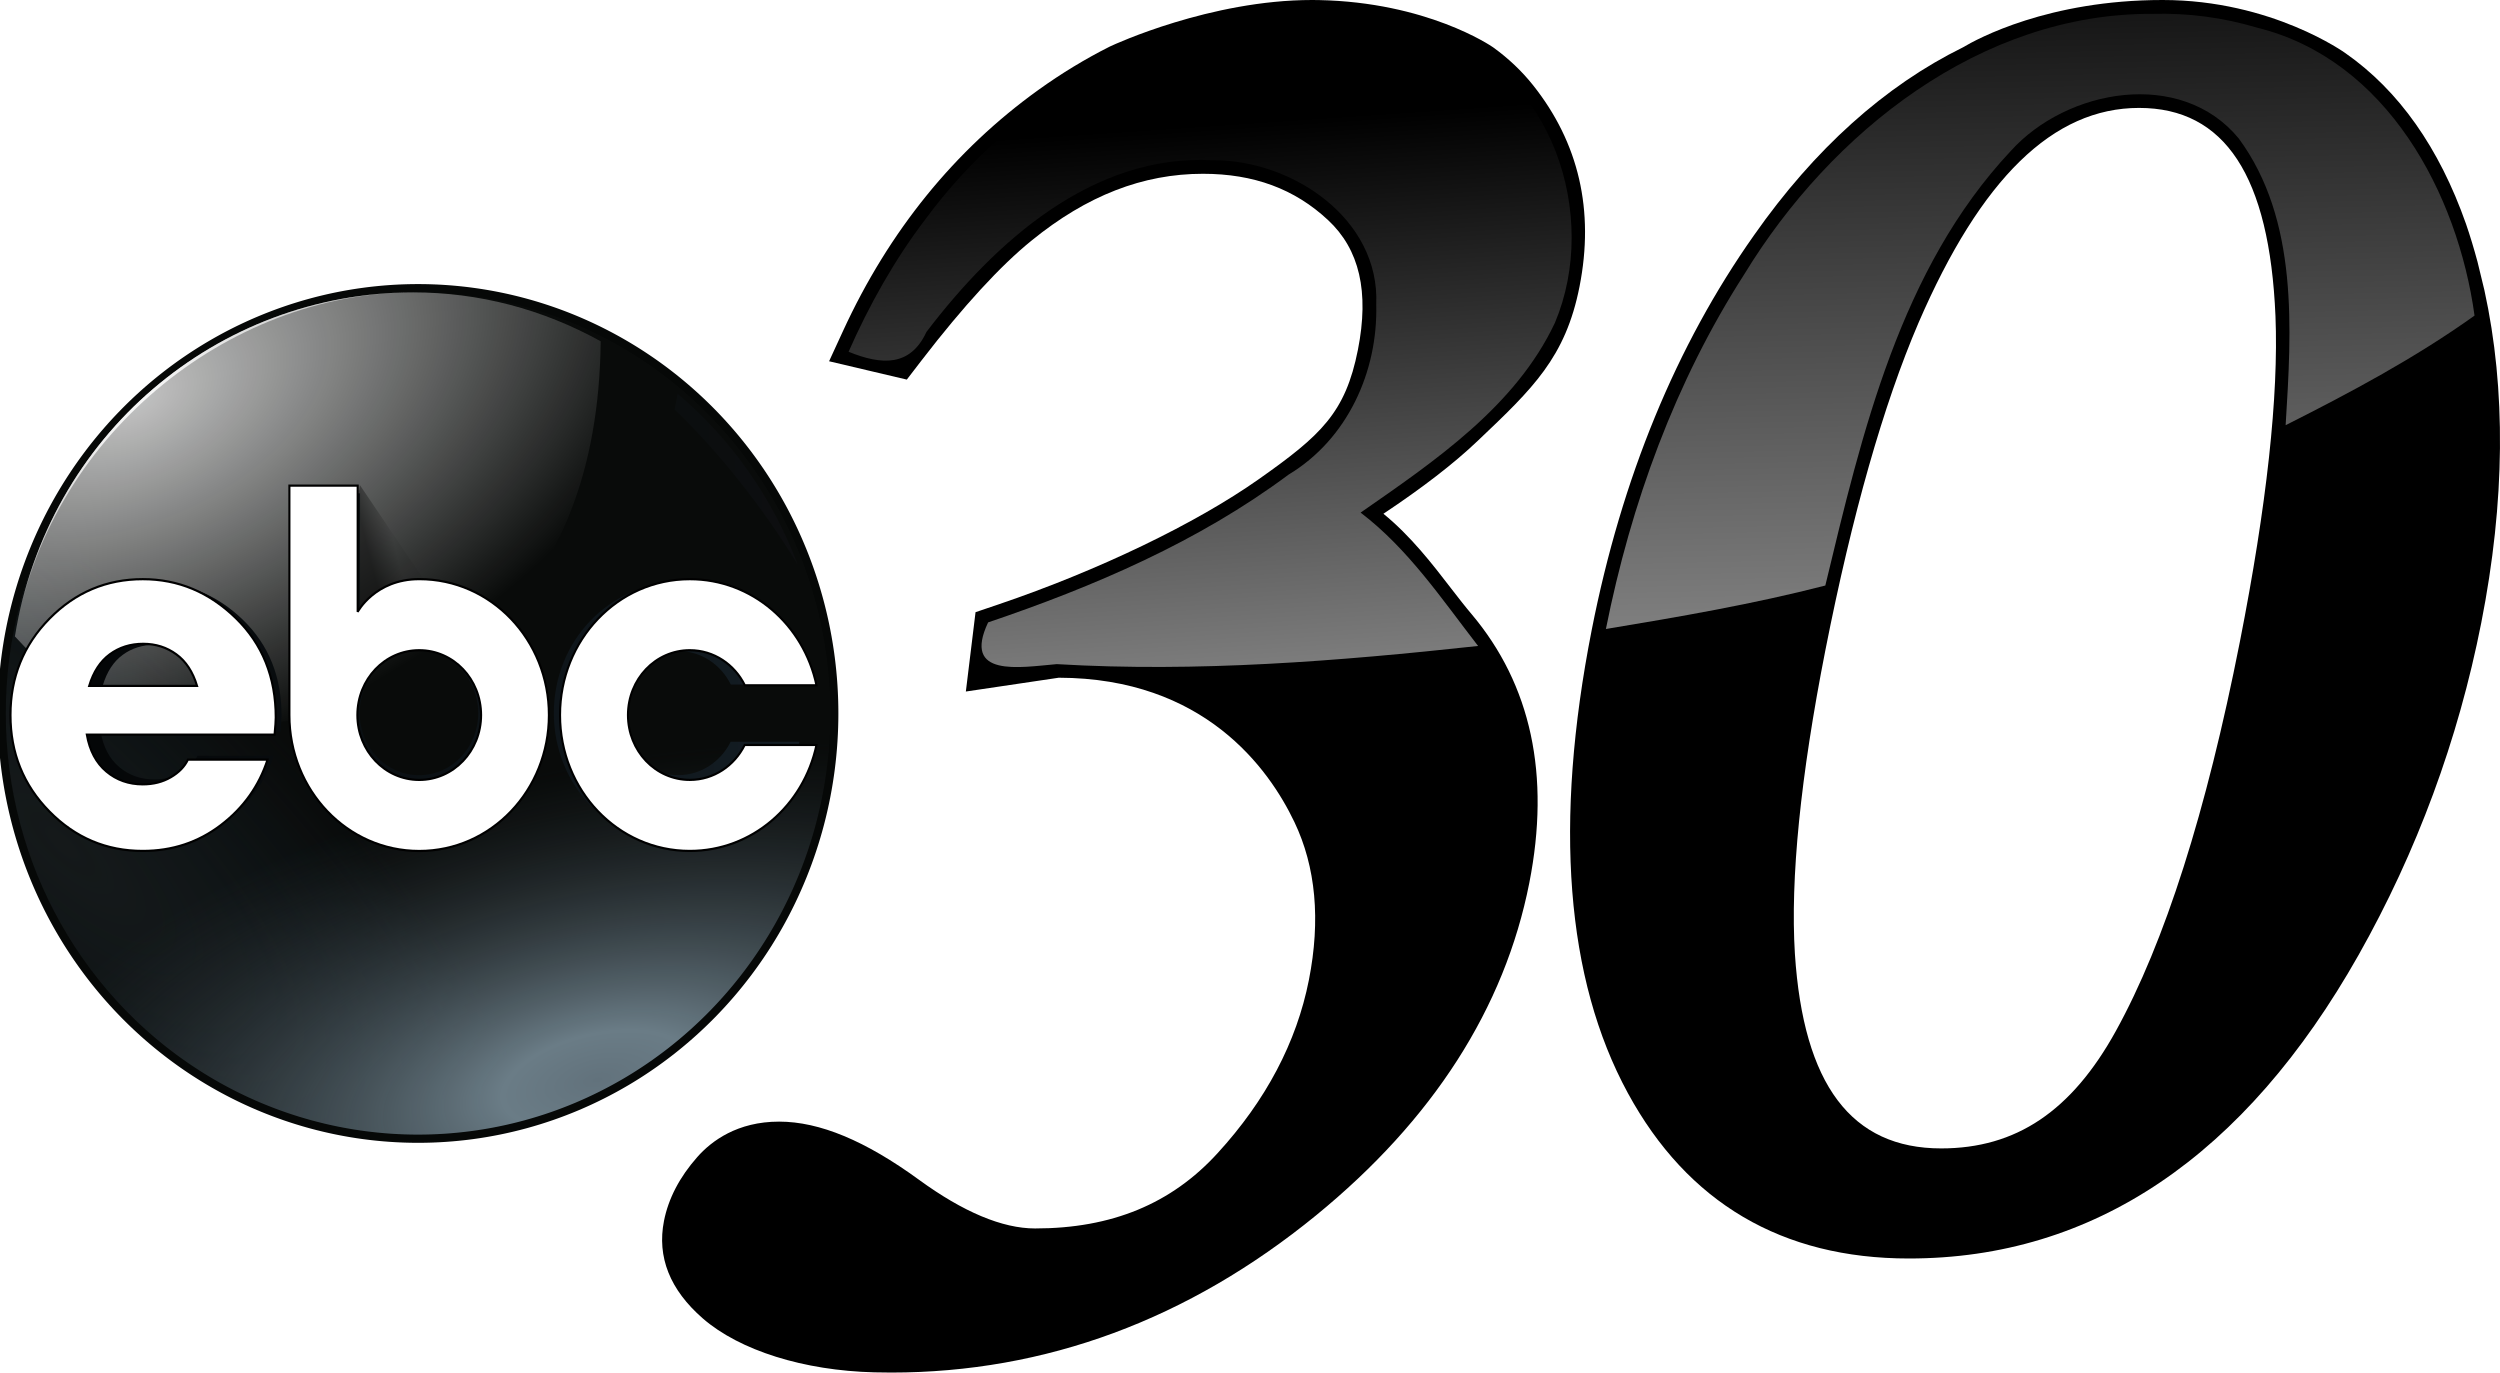
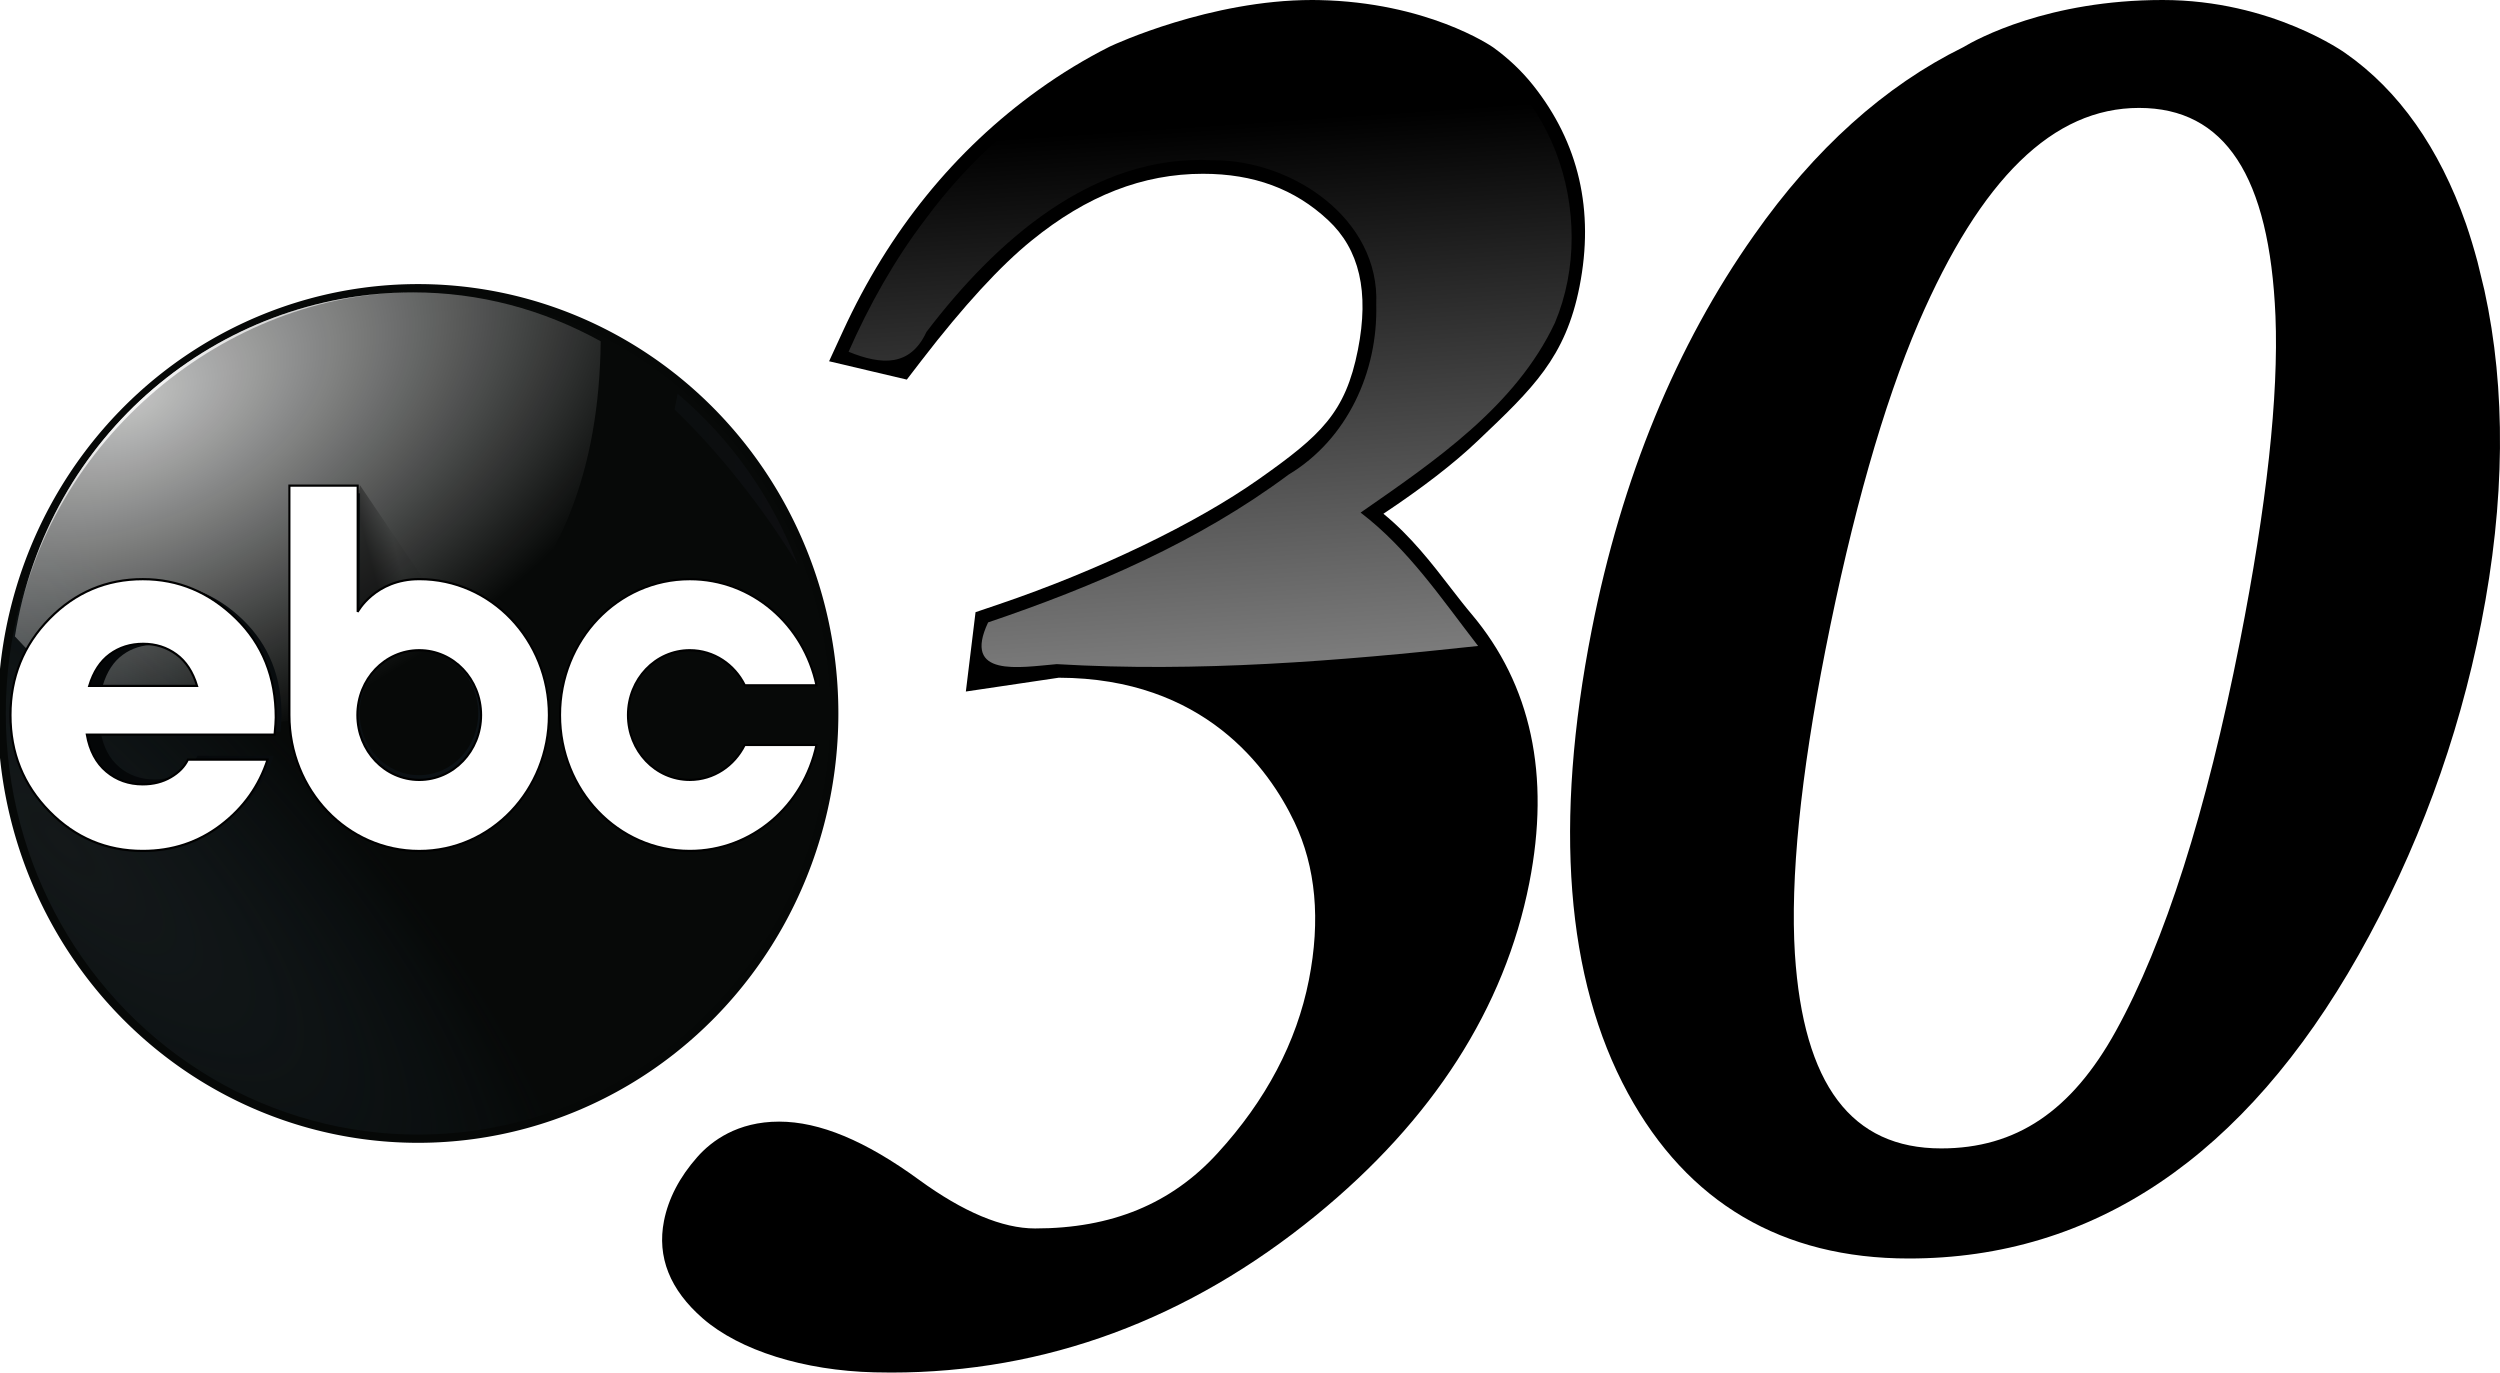
<svg xmlns="http://www.w3.org/2000/svg" xmlns:ns1="http://sodipodi.sourceforge.net/DTD/sodipodi-0.dtd" xmlns:ns2="http://www.inkscape.org/namespaces/inkscape" xmlns:xlink="http://www.w3.org/1999/xlink" version="1.1" id="Layer_1" x="0px" y="0px" viewBox="0 0 364.284 200" xml:space="preserve" ns1:docname="GDNL.svg" width="364.284" height="200" ns2:version="0.92.5 (2060ec1f9f, 2020-04-08)">
  <defs id="defs852">
    <linearGradient ns2:collect="always" id="linearGradient2052">
      <stop style="stop-color:#b3b3b3;stop-opacity:1;" offset="0" id="stop2048" />
      <stop style="stop-color:#b3b3b3;stop-opacity:0;" offset="1" id="stop2050" />
    </linearGradient>
    <linearGradient ns2:collect="always" id="linearGradient2044">
      <stop style="stop-color:#b3b3b3;stop-opacity:1;" offset="0" id="stop2040" />
      <stop style="stop-color:#b3b3b3;stop-opacity:0;" offset="1" id="stop2042" />
    </linearGradient>
    <linearGradient id="linearGradient3161" ns2:collect="always">
      <stop id="stop3163" offset="0" style="stop-color:black;stop-opacity:1;" />
      <stop id="stop3165" offset="1" style="stop-color:black;stop-opacity:0;" />
    </linearGradient>
    <linearGradient id="linearGradient3042" ns2:collect="always">
      <stop id="stop3044" offset="0" style="stop-color:#999;stop-opacity:1;" />
      <stop id="stop3046" offset="1" style="stop-color:#999;stop-opacity:0;" />
    </linearGradient>
    <linearGradient gradientTransform="matrix(1,0,0,-1,-0.02,315.095)" y2="173.926" x2="-27.669" y1="173.926" x1="323.02" gradientUnits="userSpaceOnUse" id="SVGID_2_">
      <stop id="stop832" style="stop-color:#151F26" offset="0" />
      <stop id="stop834" style="stop-color:#000000" offset="1" />
    </linearGradient>
    <linearGradient gradientTransform="matrix(1,0,0,-1,-0.02,315.095)" y2="157.612" x2="-27.665" y1="157.612" x1="323.02" gradientUnits="userSpaceOnUse" id="SVGID_3_">
      <stop id="stop839" style="stop-color:#151F26" offset="0" />
      <stop id="stop841" style="stop-color:#000000" offset="1" />
    </linearGradient>
    <linearGradient gradientTransform="matrix(1,0,0,-1,-0.02,315.095)" y2="157.61" x2="-27.669" y1="157.61" x1="323.02" gradientUnits="userSpaceOnUse" id="SVGID_4_">
      <stop id="stop846" style="stop-color:#151F26" offset="0" />
      <stop id="stop848" style="stop-color:#000000" offset="1" />
    </linearGradient>
    <rect id="rect5207" height="113.393" width="162.53" y="51.405" x="143.631" />
    <rect id="rect5232" height="113.393" width="162.53" y="51.405" x="143.631" />
    <linearGradient id="linearGradient4798" ns2:collect="always">
      <stop id="stop4792" offset="0" style="stop-color:#62727c;stop-opacity:1" />
      <stop style="stop-color:#6a7c86;stop-opacity:1" offset="0.148" id="stop4794" />
      <stop id="stop4796" offset="1" style="stop-color:#272e32;stop-opacity:0.046" />
    </linearGradient>
    <linearGradient id="linearGradient4667" ns2:collect="always">
      <stop id="stop4663" offset="0" style="stop-color:#3e84f8;stop-opacity:1" />
      <stop style="stop-color:#2270f7;stop-opacity:1" offset="0.176" id="stop4673" />
      <stop id="stop4675" offset="0.656" style="stop-color:#2844df;stop-opacity:1" />
      <stop id="stop4665" offset="1" style="stop-color:#212da0;stop-opacity:1" />
    </linearGradient>
    <radialGradient gradientUnits="userSpaceOnUse" gradientTransform="matrix(0.839,3.4754512e-8,-8.6164016e-8,0.852,18.037,29.267)" r="21.119" fy="198.207" fx="111.981" cy="198.207" cx="111.981" id="radialGradient4669" xlink:href="#linearGradient4667" ns2:collect="always" />
    <linearGradient ns2:collect="always" id="linearGradient8876">
      <stop style="stop-color:#000000;stop-opacity:0.485" offset="0" id="stop8872" />
      <stop style="stop-color:#000000;stop-opacity:0.051" offset="1" id="stop8874" />
    </linearGradient>
    <linearGradient ns2:collect="always" id="linearGradient8832">
      <stop style="stop-color:#4c6488;stop-opacity:1" offset="0" id="stop8828" />
      <stop id="stop8931" offset="0.148" style="stop-color:#4b6387;stop-opacity:1" />
      <stop style="stop-color:#496183;stop-opacity:0.061" offset="1" id="stop8830" />
    </linearGradient>
    <linearGradient id="linearGradient8807" ns2:collect="always">
      <stop id="stop8803" offset="0" style="stop-color:#ffffff;stop-opacity:0.76" />
      <stop id="stop8805" offset="1" style="stop-color:#ffffff;stop-opacity:0" />
    </linearGradient>
    <linearGradient ns2:collect="always" id="linearGradient8795">
      <stop style="stop-color:#0d0e10;stop-opacity:1" offset="0" id="stop8791" />
      <stop style="stop-color:#0b0e0f;stop-opacity:1" offset="1" id="stop8793" />
    </linearGradient>
    <linearGradient ns2:collect="always" id="linearGradient8762">
      <stop style="stop-color:#ffffff;stop-opacity:0.883" offset="0" id="stop8758" />
      <stop style="stop-color:#ffffff;stop-opacity:0" offset="1" id="stop8760" />
    </linearGradient>
    <radialGradient ns2:collect="always" xlink:href="#linearGradient8807" id="radialGradient8764" cx="210.413" cy="431.106" fx="210.413" fy="431.106" r="208.012" gradientTransform="matrix(1.882,-0.744,0.484,1.224,-403.673,131.031)" gradientUnits="userSpaceOnUse" />
    <radialGradient ns2:collect="always" xlink:href="#linearGradient8762" id="radialGradient8783" gradientUnits="userSpaceOnUse" gradientTransform="matrix(1.882,-0.744,0.484,1.224,-403.673,131.031)" cx="210.413" cy="431.106" fx="210.413" fy="431.106" r="208.012" />
    <radialGradient ns2:collect="always" xlink:href="#linearGradient8832" id="radialGradient8834" cx="144.146" cy="253.643" fx="144.146" fy="253.643" r="77.466" gradientUnits="userSpaceOnUse" gradientTransform="matrix(1.56,-0.343,0.159,0.725,-124.078,123.727)" />
    <radialGradient ns2:collect="always" xlink:href="#linearGradient4798" id="radialGradient9010" gradientUnits="userSpaceOnUse" gradientTransform="matrix(1.56,-0.343,0.159,0.725,-124.078,123.727)" cx="144.146" cy="253.643" fx="144.146" fy="253.643" r="77.466" />
    <radialGradient r="77.466" fy="253.643" fx="144.146" cy="253.643" cx="144.146" gradientTransform="matrix(1.56,-0.343,0.159,0.725,-124.078,123.727)" gradientUnits="userSpaceOnUse" id="radialGradient4832" xlink:href="#linearGradient4798" ns2:collect="always" />
    <radialGradient gradientUnits="userSpaceOnUse" gradientTransform="matrix(0.839,3.4754512e-8,-8.6164016e-8,0.852,18.037,29.267)" r="21.119" fy="198.207" fx="111.981" cy="198.207" cx="111.981" id="radialGradient4669-3" xlink:href="#linearGradient4667" ns2:collect="always" />
    <linearGradient ns2:collect="always" id="linearGradient8842">
      <stop style="stop-color:#141819;stop-opacity:1" offset="0" id="stop8838" />
      <stop style="stop-color:#162127;stop-opacity:0.026" offset="1" id="stop8840" />
    </linearGradient>
    <radialGradient ns2:collect="always" xlink:href="#linearGradient8807" id="radialGradient8764-2" cx="210.413" cy="431.106" fx="210.413" fy="431.106" r="208.012" gradientTransform="matrix(1.882,-0.744,0.484,1.224,-403.673,131.031)" gradientUnits="userSpaceOnUse" />
    <radialGradient ns2:collect="always" xlink:href="#linearGradient8762" id="radialGradient8783-4" gradientUnits="userSpaceOnUse" gradientTransform="matrix(1.882,-0.744,0.484,1.224,-403.673,131.031)" cx="210.413" cy="431.106" fx="210.413" fy="431.106" r="208.012" />
    <linearGradient gradientTransform="matrix(0.441,0,0,0.441,-18.976,-215.915)" ns2:collect="always" xlink:href="#linearGradient8795" id="linearGradient8799-7" x1="668.571" y1="606.805" x2="594.286" y2="606.805" gradientUnits="userSpaceOnUse" />
    <radialGradient ns2:collect="always" xlink:href="#linearGradient8832" id="radialGradient8834-6" cx="144.146" cy="253.643" fx="144.146" fy="253.643" r="77.466" gradientUnits="userSpaceOnUse" gradientTransform="matrix(1.56,-0.343,0.159,0.725,-124.078,123.727)" />
    <radialGradient ns2:collect="always" xlink:href="#linearGradient8842" id="radialGradient8844" cx="40.625" cy="214.681" fx="40.625" fy="214.681" r="77.466" gradientUnits="userSpaceOnUse" gradientTransform="matrix(2.013,1.922,-0.642,0.673,104.87,-80.606)" />
    <linearGradient ns2:collect="always" xlink:href="#linearGradient8876" id="linearGradient8878-5" x1="97.899" y1="160.205" x2="102.81" y2="158.931" gradientUnits="userSpaceOnUse" />
    <filter ns2:collect="always" style="color-interpolation-filters:sRGB" id="filter8920-7" x="-0.067" width="1.134" y="-0.056" height="1.113">
      <feGaussianBlur ns2:collect="always" stdDeviation="0.637" id="feGaussianBlur8922-1" />
    </filter>
    <radialGradient ns2:collect="always" xlink:href="#linearGradient8807" id="radialGradient8924-3" gradientUnits="userSpaceOnUse" gradientTransform="matrix(0.847,-0.348,0.205,0.497,-196.679,-135.598)" cx="210.413" cy="431.106" fx="210.413" fy="431.106" r="208.012" />
    <radialGradient ns2:collect="always" xlink:href="#linearGradient4798" id="radialGradient9010-3" gradientUnits="userSpaceOnUse" gradientTransform="matrix(1.56,-0.343,0.159,0.725,-124.078,123.727)" cx="144.146" cy="253.643" fx="144.146" fy="253.643" r="77.466" />
    <radialGradient ns2:collect="always" xlink:href="#linearGradient8762" id="radialGradient9012-3" gradientUnits="userSpaceOnUse" gradientTransform="matrix(0.83,-0.328,0.213,0.54,-196.985,-158.132)" cx="210.413" cy="431.106" fx="210.413" fy="431.106" r="208.012" />
    <radialGradient r="77.466" fy="253.643" fx="144.146" cy="253.643" cx="144.146" gradientTransform="matrix(1.56,-0.343,0.159,0.725,-124.078,123.727)" gradientUnits="userSpaceOnUse" id="radialGradient4832-8" xlink:href="#linearGradient4798" ns2:collect="always" />
    <radialGradient r="77.466" fy="253.643" fx="144.146" cy="253.643" cx="144.146" gradientTransform="matrix(2.6,-0.571,0.265,1.208,-225.772,-9.703)" gradientUnits="userSpaceOnUse" id="radialGradient157-5" xlink:href="#linearGradient4798" ns2:collect="always" />
    <linearGradient id="linearGradient3315" ns2:collect="always">
      <stop id="stop3317" offset="0" style="stop-color:black;stop-opacity:1;" />
      <stop id="stop3319" offset="1" style="stop-color:white;stop-opacity:1" />
    </linearGradient>
    <linearGradient id="linearGradient3143" ns2:collect="always">
      <stop id="stop3145" offset="0" style="stop-color:#cc9b00;stop-opacity:1;" />
      <stop id="stop3147" offset="1" style="stop-color:black;stop-opacity:1" />
    </linearGradient>
    <linearGradient y2="131.94" x2="166.197" y1="26.32" x1="70.673" gradientUnits="userSpaceOnUse" id="linearGradient3073" xlink:href="#linearGradient3042" ns2:collect="always" />
    <radialGradient gradientUnits="userSpaceOnUse" gradientTransform="matrix(0.733,2.02,-1.784,0.648,405.717,-394.744)" r="158" fy="201.754" fx="259.417" cy="201.754" cx="259.417" id="radialGradient3149" xlink:href="#linearGradient3143" ns2:collect="always" />
    <linearGradient gradientUnits="userSpaceOnUse" y2="303.477" x2="158.936" y1="91.328" x1="158.936" id="linearGradient3167" xlink:href="#linearGradient3161" ns2:collect="always" />
    <radialGradient r="158" fy="201.754" fx="259.417" cy="201.754" cx="259.417" gradientTransform="matrix(0.733,2.02,-1.784,0.648,405.717,-394.744)" gradientUnits="userSpaceOnUse" id="radialGradient3211" xlink:href="#linearGradient3143" ns2:collect="always" />
    <linearGradient gradientTransform="matrix(1.107,0,0,1.119,-21.428,-22.097)" gradientUnits="userSpaceOnUse" y2="154.583" x2="296.043" y1="154.583" x1="135.896" id="linearGradient3321" xlink:href="#linearGradient3315" ns2:collect="always" />
    <linearGradient y2="154.583" x2="296.043" y1="154.583" x1="135.896" gradientTransform="matrix(0.785,0,0,0.781,1.072,1.417)" gradientUnits="userSpaceOnUse" id="linearGradient3365" xlink:href="#linearGradient3315" ns2:collect="always" />
    <linearGradient y2="154.583" x2="296.043" y1="154.583" x1="135.896" gradientTransform="matrix(0.785,0,0,0.781,1.072,1.417)" gradientUnits="userSpaceOnUse" id="linearGradient3368" xlink:href="#linearGradient3315" ns2:collect="always" />
    <linearGradient y2="154.583" x2="296.043" y1="154.583" x1="135.896" gradientTransform="matrix(0.785,0,0,0.781,1.072,1.417)" gradientUnits="userSpaceOnUse" id="linearGradient3371" xlink:href="#linearGradient3315" ns2:collect="always" />
    <linearGradient gradientUnits="userSpaceOnUse" y2="157.08" x2="296.851" y1="157.08" x1="160.949" id="linearGradient3480" xlink:href="#linearGradient3161" ns2:collect="always" />
    <radialGradient r="158" fy="201.754" fx="259.417" cy="201.754" cx="259.417" gradientTransform="matrix(0.733,2.02,-1.784,0.648,405.717,-394.744)" gradientUnits="userSpaceOnUse" id="radialGradient3502" xlink:href="#linearGradient3143" ns2:collect="always" />
    <radialGradient r="158" fy="201.754" fx="259.417" cy="201.754" cx="259.417" gradientTransform="matrix(0.733,2.02,-1.784,0.648,405.717,-394.744)" gradientUnits="userSpaceOnUse" id="radialGradient3631" xlink:href="#linearGradient3143" ns2:collect="always" />
    <radialGradient r="158" fy="201.754" fx="259.417" cy="201.754" cx="259.417" gradientTransform="matrix(0.733,2.02,-1.784,0.648,405.717,-394.744)" gradientUnits="userSpaceOnUse" id="radialGradient3651" xlink:href="#linearGradient3143" ns2:collect="always" />
    <style type="text/css" id="style3156">
   
    .fil0 {fill:#140F10;fill-rule:nonzero}
   
  </style>
    <linearGradient id="linearGradient3678-8" ns2:collect="always">
      <stop id="stop3680-7" offset="0" style="stop-color:#366aa5;stop-opacity:1" />
      <stop id="stop3682-6" offset="1" style="stop-color:black;stop-opacity:1" />
    </linearGradient>
    <radialGradient ns2:collect="always" xlink:href="#linearGradient3143" id="radialGradient3149-3" cx="259.417" cy="201.754" fx="259.417" fy="201.754" r="158" gradientTransform="matrix(0.733,2.02,-1.784,0.648,405.717,-394.744)" gradientUnits="userSpaceOnUse" />
    <radialGradient ns2:collect="always" xlink:href="#linearGradient3143" id="radialGradient3211-8" gradientUnits="userSpaceOnUse" gradientTransform="matrix(0.733,2.02,-1.784,0.648,405.717,-394.744)" cx="259.417" cy="201.754" fx="259.417" fy="201.754" r="158" />
    <radialGradient ns2:collect="always" xlink:href="#linearGradient3143" id="radialGradient3502-5" gradientUnits="userSpaceOnUse" gradientTransform="matrix(0.733,2.02,-1.784,0.648,405.717,-394.744)" cx="259.417" cy="201.754" fx="259.417" fy="201.754" r="158" />
    <radialGradient ns2:collect="always" xlink:href="#linearGradient3143" id="radialGradient3631-0" gradientUnits="userSpaceOnUse" gradientTransform="matrix(0.733,2.02,-1.784,0.648,405.717,-394.744)" cx="259.417" cy="201.754" fx="259.417" fy="201.754" r="158" />
    <radialGradient ns2:collect="always" xlink:href="#linearGradient3143" id="radialGradient3651-8" gradientUnits="userSpaceOnUse" gradientTransform="matrix(0.733,2.02,-1.784,0.648,405.717,-394.744)" cx="259.417" cy="201.754" fx="259.417" fy="201.754" r="158" />
    <radialGradient ns2:collect="always" xlink:href="#linearGradient3678-8" id="radialGradient3672" gradientUnits="userSpaceOnUse" gradientTransform="matrix(0.733,2.02,-1.784,0.648,405.717,-394.744)" cx="259.417" cy="201.754" fx="259.417" fy="201.754" r="158" />
    <style id="style3156-1" type="text/css">
   
    .fil0 {fill:#140F10;fill-rule:nonzero}
   
  </style>
    <radialGradient ns2:collect="always" xlink:href="#linearGradient3678-8" id="radialGradient3060" gradientUnits="userSpaceOnUse" gradientTransform="matrix(0.733,2.02,-1.784,0.648,405.717,-394.744)" cx="259.417" cy="201.754" fx="259.417" fy="201.754" r="158" />
    <radialGradient ns2:collect="always" xlink:href="#linearGradient3143" id="radialGradient3149-8" cx="259.417" cy="201.754" fx="259.417" fy="201.754" r="158" gradientTransform="matrix(0.733,2.02,-1.784,0.648,405.717,-394.744)" gradientUnits="userSpaceOnUse" />
    <radialGradient ns2:collect="always" xlink:href="#linearGradient3143" id="radialGradient3211-5" gradientUnits="userSpaceOnUse" gradientTransform="matrix(0.733,2.02,-1.784,0.648,405.717,-394.744)" cx="259.417" cy="201.754" fx="259.417" fy="201.754" r="158" />
    <radialGradient ns2:collect="always" xlink:href="#linearGradient3143" id="radialGradient3502-2" gradientUnits="userSpaceOnUse" gradientTransform="matrix(0.733,2.02,-1.784,0.648,405.717,-394.744)" cx="259.417" cy="201.754" fx="259.417" fy="201.754" r="158" />
    <radialGradient ns2:collect="always" xlink:href="#linearGradient3143" id="radialGradient3631-02" gradientUnits="userSpaceOnUse" gradientTransform="matrix(0.733,2.02,-1.784,0.648,405.717,-394.744)" cx="259.417" cy="201.754" fx="259.417" fy="201.754" r="158" />
    <radialGradient ns2:collect="always" xlink:href="#linearGradient3143" id="radialGradient3651-9" gradientUnits="userSpaceOnUse" gradientTransform="matrix(0.733,2.02,-1.784,0.648,405.717,-394.744)" cx="259.417" cy="201.754" fx="259.417" fy="201.754" r="158" />
    <radialGradient ns2:collect="always" xlink:href="#linearGradient3678-8" id="radialGradient3672-7" gradientUnits="userSpaceOnUse" gradientTransform="matrix(0.733,2.02,-1.784,0.648,405.717,-394.744)" cx="259.417" cy="201.754" fx="259.417" fy="201.754" r="158" />
    <style id="style3156-8" type="text/css">
   
    .fil0 {fill:#140F10;fill-rule:nonzero}
   
  </style>
    <radialGradient ns2:collect="always" xlink:href="#linearGradient3678-8" id="radialGradient3060-8" gradientUnits="userSpaceOnUse" gradientTransform="matrix(0.733,2.02,-1.784,0.648,405.717,-394.744)" cx="259.417" cy="201.754" fx="259.417" fy="201.754" r="158" />
    <linearGradient ns2:collect="always" xlink:href="#SVGID_2_" id="linearGradient1982" gradientUnits="userSpaceOnUse" gradientTransform="matrix(1,0,0,-1,-0.02,315.095)" x1="323.02" y1="173.926" x2="-27.669" y2="173.926" />
    <linearGradient ns2:collect="always" xlink:href="#SVGID_3_" id="linearGradient1984" gradientUnits="userSpaceOnUse" gradientTransform="matrix(1,0,0,-1,-0.02,315.095)" x1="323.02" y1="157.612" x2="-27.665" y2="157.612" />
    <linearGradient ns2:collect="always" xlink:href="#SVGID_4_" id="linearGradient1986" gradientUnits="userSpaceOnUse" gradientTransform="matrix(1,0,0,-1,-0.02,315.095)" x1="323.02" y1="157.61" x2="-27.669" y2="157.61" />
    <linearGradient ns2:collect="always" xlink:href="#linearGradient2044" id="linearGradient2046" x1="168.196" y1="133.042" x2="160.422" y2="19.198" gradientUnits="userSpaceOnUse" />
    <linearGradient ns2:collect="always" xlink:href="#linearGradient2052" id="linearGradient2054" x1="293.502" y1="134.326" x2="290.074" y2="-16.174" gradientUnits="userSpaceOnUse" />
  </defs>
  <ns1:namedview pagecolor="#ffffff" bordercolor="#666666" borderopacity="1" objecttolerance="10" gridtolerance="10" guidetolerance="10" ns2:pageopacity="0" ns2:pageshadow="2" ns2:window-width="1366" ns2:window-height="703" id="namedview850" showgrid="false" ns2:zoom="2.8284271" ns2:cx="168.74578" ns2:cy="162.18022" ns2:window-x="0" ns2:window-y="0" ns2:window-maximized="1" ns2:current-layer="Layer_1" />
  <style type="text/css" id="style833">
	.st0{fill:none;}
	.st1{fill:#FFFFFF;}
</style>
  <path class="st1" d="m 211.443,85.735 c -2.702,-3.514 -5.863,-7.617 -9.861,-10.873 5.684,-3.782 10.283,-7.328 13.712,-10.599 l 0.111,-0.105 c 7.933,-7.533 12.722,-12.074 14.755,-22.41 2.181,-11.068 -0.095,-20.94 -6.774,-29.337 C 221.742,10.351 219.808,8.513 217.575,6.901 217.185,6.627 207.892,0.332 192.189,0.011 191.852,0.005 191.52,0 191.188,0 176.38,0 162.378,6.469 161.793,6.748 l -0.142,0.068 c -3.519,1.775 -6.996,3.882 -10.325,6.274 -12.216,8.771 -21.793,20.582 -28.478,35.121 l -2.039,4.43 11.326,2.671 2.181,-2.839 c 6.09,-7.902 11.468,-13.76 16.014,-17.431 8.034,-6.537 16.204,-9.719 24.959,-9.719 7.401,0 13.359,2.202 18.222,6.743 4.594,4.278 6.021,10.457 4.357,18.891 -1.817,9.208 -5.4,12.485 -14.429,18.854 -9.187,6.479 -23.358,13.301 -37.913,18.248 l -3.377,1.143 -1.412,11.563 c 0,0 13.159,-1.949 13.538,-2.012 21.166,0.047 30.596,13.191 34.336,21.029 3.124,6.532 3.835,14.281 2.112,23.015 -1.786,9.061 -6.263,17.547 -13.307,25.238 -6.732,7.38 -15.43,10.968 -26.592,10.968 -4.773,0 -10.462,-2.392 -16.92,-7.096 -7.818,-5.695 -14.487,-8.471 -20.381,-8.471 -6.084,0 -9.856,2.818 -11.926,5.168 -2.571,2.908 -4.198,6.032 -4.846,9.293 -1.038,5.268 0.864,10.046 5.658,14.218 5.368,4.667 14.713,7.602 25.001,7.854 0.795,0.021 1.612,0.032 2.444,0.032 v 0 c 22.478,0 43.312,-7.717 61.924,-22.915 17.015,-13.902 27.467,-30.195 31.059,-48.422 3.098,-15.709 0.274,-28.878 -8.413,-39.182 -0.906,-1.064 -1.912,-2.365 -2.982,-3.745 z" id="path837" style="fill:#000000;stroke-width:5.268;stroke:none" />
  <path class="st1" d="m 362.009,42.28 -1.001,-4.13 c -0.527,-1.954 -1.075,-3.767 -1.675,-5.515 C 355.43,21.53 349.519,13.164 341.77,7.754 341.77,7.754 331.06,0 315.125,0 298.468,0 288.106,5.658 286.036,6.896 274.636,12.506 264.396,21.714 255.598,34.257 c -11.347,16.067 -19.307,35.416 -23.658,57.509 -5.547,28.178 -3.782,50.888 5.263,67.513 8.703,15.993 22.478,24.101 40.942,24.101 26.908,0 48.954,-14.882 65.532,-44.224 8.508,-15.077 14.518,-31.36 17.874,-48.391 3.487,-17.695 3.635,-33.988 0.458,-48.485 z M 326.383,93.499 c -4.883,24.78 -10.962,43.866 -18.074,56.735 -6.448,11.674 -14.534,17.105 -25.449,17.105 -13.096,0 -20.076,-9.282 -21.319,-28.357 -0.68,-10.926 0.817,-25.807 4.441,-44.234 3.893,-19.723 8.455,-35.779 13.57,-47.706 9.108,-21.071 19.628,-31.317 32.139,-31.317 12.511,0 19.006,9.919 19.876,30.322 0.474,11.658 -1.28,27.63 -5.184,47.453 z" id="path839" style="fill:#000000;stroke-width:5.268;stroke:none" />
  <g ns2:label="Lapis 1" id="layer1-1" transform="matrix(1.112,0,0,1.138,-0.627,40.802)">
    <g id="g4828" transform="matrix(2.51,0,0,2.51,-188.164,-234.521)">
      <g style="opacity:1" ns2:label="Layer 1" id="layer1-2" transform="matrix(0.1,0,0,0.1,80.885,114.318)">
        <g id="g9008" transform="matrix(1.667,0,0,1.664,-105.57,-157.481)" style="stroke-width:1.001">
          <path style="opacity:1;fill:#060807;fill-opacity:1;stroke:none;stroke-width:3.111;stroke-linecap:square;stroke-linejoin:miter;stroke-miterlimit:4;stroke-dasharray:none;stroke-opacity:0.49" d="M 291.725,102.018 A 131.63,131.63 0 0 1 160.095,233.649 131.63,131.63 0 0 1 28.464,102.018 131.63,131.63 0 0 1 160.095,-29.612 131.63,131.63 0 0 1 291.725,102.018 Z" id="path8683-3" ns2:connector-curvature="0" />
          <circle r="129.111" cy="102.015" cx="160.094" id="circle8836" style="opacity:1;fill:url(#radialGradient8844);fill-opacity:1;stroke:none;stroke-width:3.111;stroke-linecap:square;stroke-linejoin:miter;stroke-miterlimit:4;stroke-dasharray:none;stroke-opacity:0.49" />
-           <path style="opacity:1;fill:url(#radialGradient157-5);fill-opacity:1;stroke:none;stroke-width:3.111;stroke-linecap:square;stroke-linejoin:miter;stroke-miterlimit:4;stroke-dasharray:none;stroke-opacity:0.49" d="M 289.205,102.018 A 129.111,129.111 0 0 1 160.095,231.13 129.111,129.111 0 0 1 30.984,102.018 129.111,129.111 0 0 1 160.095,-27.091 129.111,129.111 0 0 1 289.205,102.018 Z" id="circle8826-5" ns2:connector-curvature="0" />
          <path ns1:nodetypes="ccccc" ns2:connector-curvature="0" id="circle8736-9" d="M 158.52,-27.075 C 97.397,-27.03 44.097,16.664 33.834,78.399 c 15.862,17.171 34.186,27.406 62.091,27.406 70.966,0 120.565,-38.404 121.364,-117.88 -18.272,-9.895 -38.085,-14.975 -58.769,-15.002 z" style="opacity:1;fill:url(#radialGradient8924-3);fill-opacity:1;stroke:none;stroke-width:3.111;stroke-linecap:square;stroke-linejoin:miter;stroke-miterlimit:4;stroke-dasharray:none;stroke-opacity:0.49" />
          <path id="path8779-3" d="M 158.52,-27.072 C 97.397,-27.03 44.097,16.664 33.834,78.399 43.943,17.584 100.23,-27.032 158.52,-27.072 Z" style="opacity:1;fill:url(#radialGradient9012-3);fill-opacity:1;stroke:none;stroke-width:3.111;stroke-linecap:square;stroke-linejoin:miter;stroke-miterlimit:4;stroke-dasharray:none;stroke-opacity:0.49" ns2:connector-curvature="0" />
          <g style="stroke-width:0.491;stroke-miterlimit:4;stroke-dasharray:none" id="g8824" transform="matrix(1.667,0,0,1.667,-18.976,-215.916)" />
          <path ns1:nodetypes="cccc" ns2:connector-curvature="0" id="path8870-4" d="m 96.5,148.732 18.405,26.654 -22.868,0.472 z" style="fill:url(#linearGradient8878-5);fill-opacity:1;stroke:none;stroke-width:0.265px;stroke-linecap:butt;stroke-linejoin:miter;stroke-opacity:1;filter:url(#filter8920-7)" transform="matrix(1.667,0,0,1.667,-18.976,-215.916)" />
          <path ns1:nodetypes="cccc" ns2:connector-curvature="0" id="circle8786-1" d="m 241.389,4.014 -0.979,4.815 C 250.297,18.01 265.45,34.706 278.967,56.319 271.128,35.946 258.19,17.939 241.388,4.011 Z" style="opacity:1;fill:url(#linearGradient8799-7);fill-opacity:1;stroke:none;stroke-width:3.111;stroke-linecap:square;stroke-linejoin:miter;stroke-miterlimit:4;stroke-dasharray:none;stroke-opacity:0.49" />
        </g>
      </g>
      <g transform="matrix(0.138,0,0,0.139,75.374,93.38)" id="g3060">
        <g id="g3511">
          <g id="g3389" />
        </g>
      </g>
      <g id="g1754-5" transform="matrix(0.137,0,0,0.14,75.181,93.479)">
        <g id="g853-0">
          <linearGradient gradientTransform="matrix(1,0,0,-1,-0.02,315.095)" y2="173.926" x2="-27.669" y1="173.926" x1="323.02" gradientUnits="userSpaceOnUse" id="linearGradient1962">
            <stop id="stop1619-8" style="stop-color:#151F26" offset="0" />
            <stop id="stop1621-3" style="stop-color:#000000" offset="1" />
          </linearGradient>
          <path ns2:connector-curvature="0" style="fill:url(#linearGradient1982)" id="path837-5" d="m 159.729,110.055 c -16.134,0 -22.464,11.422 -22.464,11.422 0,-14.686 0,-29.373 0,-44.059 h -24.913 c 0,26.688 0,53.378 0,80.068 0,26.247 21.1,47.432 47.376,47.432 26.276,0 47.323,-21.186 47.323,-47.432 0,-26.246 -21.046,-47.431 -47.322,-47.431 z m 0,70.059 c -12.526,0 -22.573,-10.104 -22.573,-22.627 0,-12.524 10.046,-22.628 22.573,-22.628 12.529,0 22.574,10.104 22.574,22.628 0,12.524 -10.045,22.627 -22.574,22.627 z" />
          <linearGradient gradientTransform="matrix(1,0,0,-1,-0.02,315.095)" y2="157.612" x2="-27.665" y1="157.612" x1="323.02" gradientUnits="userSpaceOnUse" id="linearGradient1967">
            <stop id="stop1626-6" style="stop-color:#151F26" offset="0" />
            <stop id="stop1628-5" style="stop-color:#000000" offset="1" />
          </linearGradient>
-           <path ns2:connector-curvature="0" style="fill:url(#linearGradient1984)" id="path844-9" d="m 258.477,180.107 c -12.527,0 -22.57,-10.102 -22.57,-22.625 0,-12.524 10.042,-22.625 22.57,-22.625 8.771,0 16.335,4.969 20.081,12.232 H 304.7 c -4.704,-21.221 -23.523,-37.022 -46.224,-37.022 -26.276,0 -47.359,21.169 -47.359,47.415 0,26.246 21.083,47.416 47.359,47.416 22.683,0 41.5,-15.772 46.224,-36.969 h -26.195 c -3.76,7.228 -11.285,12.178 -20.028,12.178 z" />
          <linearGradient gradientTransform="matrix(1,0,0,-1,-0.02,315.095)" y2="157.61" x2="-27.669" y1="157.61" x1="323.02" gradientUnits="userSpaceOnUse" id="linearGradient1972">
            <stop id="stop1633-9" style="stop-color:#151F26" offset="0" />
            <stop id="stop1635-0" style="stop-color:#000000" offset="1" />
          </linearGradient>
          <path ns2:connector-curvature="0" style="fill:url(#linearGradient1986)" id="path851-7" d="m 92.797,123.652 c -9.711,-9.056 -21.031,-13.583 -33.959,-13.583 -13.272,0 -24.635,4.605 -34.088,13.813 -9.456,9.209 -14.183,20.416 -14.183,33.617 0,13.205 4.727,24.403 14.183,33.604 9.453,9.198 20.815,13.797 34.088,13.797 10.764,0 20.26,-3.004 28.491,-9.015 8.229,-6.008 13.911,-13.625 17.043,-22.854 H 75.325 c -1.195,2.434 -3.276,4.477 -6.236,6.139 -2.963,1.662 -6.38,2.492 -10.252,2.492 -5.126,0 -9.555,-1.496 -13.286,-4.488 -3.73,-2.993 -6.108,-7.276 -7.134,-12.854 h 68.518 c 0.284,-2.848 0.427,-4.842 0.427,-5.981 0.001,-14.067 -4.856,-25.63 -14.565,-34.687 z m -53.525,23.665 c 1.539,-4.897 4.044,-8.572 7.52,-11.021 3.474,-2.449 7.547,-3.673 12.217,-3.673 4.557,0 8.587,1.225 12.089,3.673 3.503,2.449 6.022,6.124 7.562,11.021 z" />
        </g>
        <path ns2:connector-curvature="0" id="path855-6" d="m 159.822,108.681 c -16.848,0 -23.456,11.927 -23.456,11.927 0,-15.335 0,-30.67 0,-46.006 h -26.015 c 0,27.869 0,55.737 0,83.606 0,27.405 22.032,49.526 49.471,49.526 27.439,0 49.414,-22.121 49.414,-49.526 0,-27.405 -21.976,-49.527 -49.414,-49.527 z m 0,73.155 c -13.08,0 -23.569,-10.552 -23.569,-23.627 0,-13.077 10.489,-23.628 23.569,-23.628 13.082,0 23.571,10.551 23.571,23.628 0,13.075 -10.489,23.627 -23.571,23.627 z" style="fill:#ffffff;stroke:#000000;stroke-width:0.8;stroke-miterlimit:4;stroke-dasharray:none;stroke-opacity:1" />
        <path ns2:connector-curvature="0" id="path857-3" d="m 262.933,181.829 c -13.082,0 -23.567,-10.548 -23.567,-23.624 0,-13.077 10.485,-23.625 23.567,-23.625 9.157,0 17.058,5.189 20.969,12.773 H 311.2 c -4.912,-22.159 -24.563,-38.659 -48.267,-38.659 -27.438,0 -49.454,22.105 -49.454,49.51 0,27.405 22.017,49.51 49.454,49.51 23.685,0 43.334,-16.471 48.267,-38.603 h -27.354 c -3.925,7.548 -11.783,12.718 -20.913,12.718 z" style="fill:#ffffff;stroke:#000000;stroke-width:0.8;stroke-miterlimit:4;stroke-dasharray:none;stroke-opacity:1" />
        <path ns2:connector-curvature="0" id="path859-7" d="m 89.931,122.879 c -10.14,-9.456 -21.96,-14.184 -35.459,-14.184 -13.858,0 -25.724,4.809 -35.594,14.423 -9.874,9.617 -14.81,21.318 -14.81,35.104 0,13.787 4.936,25.482 14.81,35.086 9.871,9.605 21.735,14.406 35.594,14.406 11.24,0 21.156,-3.137 29.75,-9.41 8.593,-6.273 14.525,-14.229 17.797,-23.863 H 71.688 c -1.249,2.539 -3.421,4.675 -6.512,6.408 -3.093,1.735 -6.661,2.603 -10.705,2.603 -5.353,0 -9.978,-1.562 -13.873,-4.687 -3.895,-3.125 -6.378,-7.601 -7.449,-13.424 h 71.545 c 0.297,-2.974 0.446,-5.055 0.446,-6.244 0.001,-14.688 -5.07,-26.762 -15.209,-36.218 z M 34.042,147.59 c 1.605,-5.114 4.223,-8.951 7.851,-11.508 3.627,-2.557 7.88,-3.836 12.757,-3.836 4.758,0 8.967,1.279 12.623,3.836 3.658,2.558 6.289,6.394 7.896,11.508 z" style="fill:#ffffff;stroke:#000000;stroke-width:0.8;stroke-miterlimit:4;stroke-dasharray:none;stroke-opacity:1" />
      </g>
    </g>
  </g>
-   <path style="fill:url(#linearGradient2054);stroke:none;stroke-width:5.268;fill-opacity:1" d="M 313.645,2.018 C 288.652,1.89 266.793,19.254 254.172,39.955 c -10.077,15.686 -16.519,33.427 -20.17,51.699 10.725,-1.78 21.438,-3.617 31.973,-6.334 5.343,-22.225 10.908,-46.119 27,-63.297 8.153,-9.077 24.823,-12.108 33.25,-1.836 8.732,11.887 7.682,27.803 6.824,41.77 9.466,-4.768 18.885,-9.794 27.525,-15.969 C 358.136,28.253 347.816,8.698 328.891,4.031 323.958,2.551 318.792,1.873 313.645,2.018 Z" id="path2000" ns2:connector-curvature="0" />
  <path style="fill:url(#linearGradient2046);stroke:none;stroke-width:5.268;fill-opacity:1" d="M 189.836,2.02 C 168.004,2.555 147.661,14.553 134.846,31.943 c -4.521,5.939 -8.185,12.492 -11.197,19.312 4.829,1.97 8.996,2.189 11.35,-2.891 9.96,-13.079 24.196,-25.978 41.779,-25.012 11.487,-0.056 24.311,8.499 23.76,21.02 0.255,9.797 -4.211,19.637 -12.781,24.791 -13.126,9.775 -28.356,16.306 -43.775,21.529 -3.808,8.089 4.616,6.543 10,6.08 20.448,1.215 41.041,-0.434 61.396,-2.646 C 210.06,87.256 205.212,79.994 198.26,74.693 209.007,67.215 220.845,59.226 226.576,47.029 233.136,31.434 226.154,10.147 209.096,5.043 202.954,2.854 196.448,1.881 189.836,2.02 Z" id="path1988" ns2:connector-curvature="0" />
</svg>